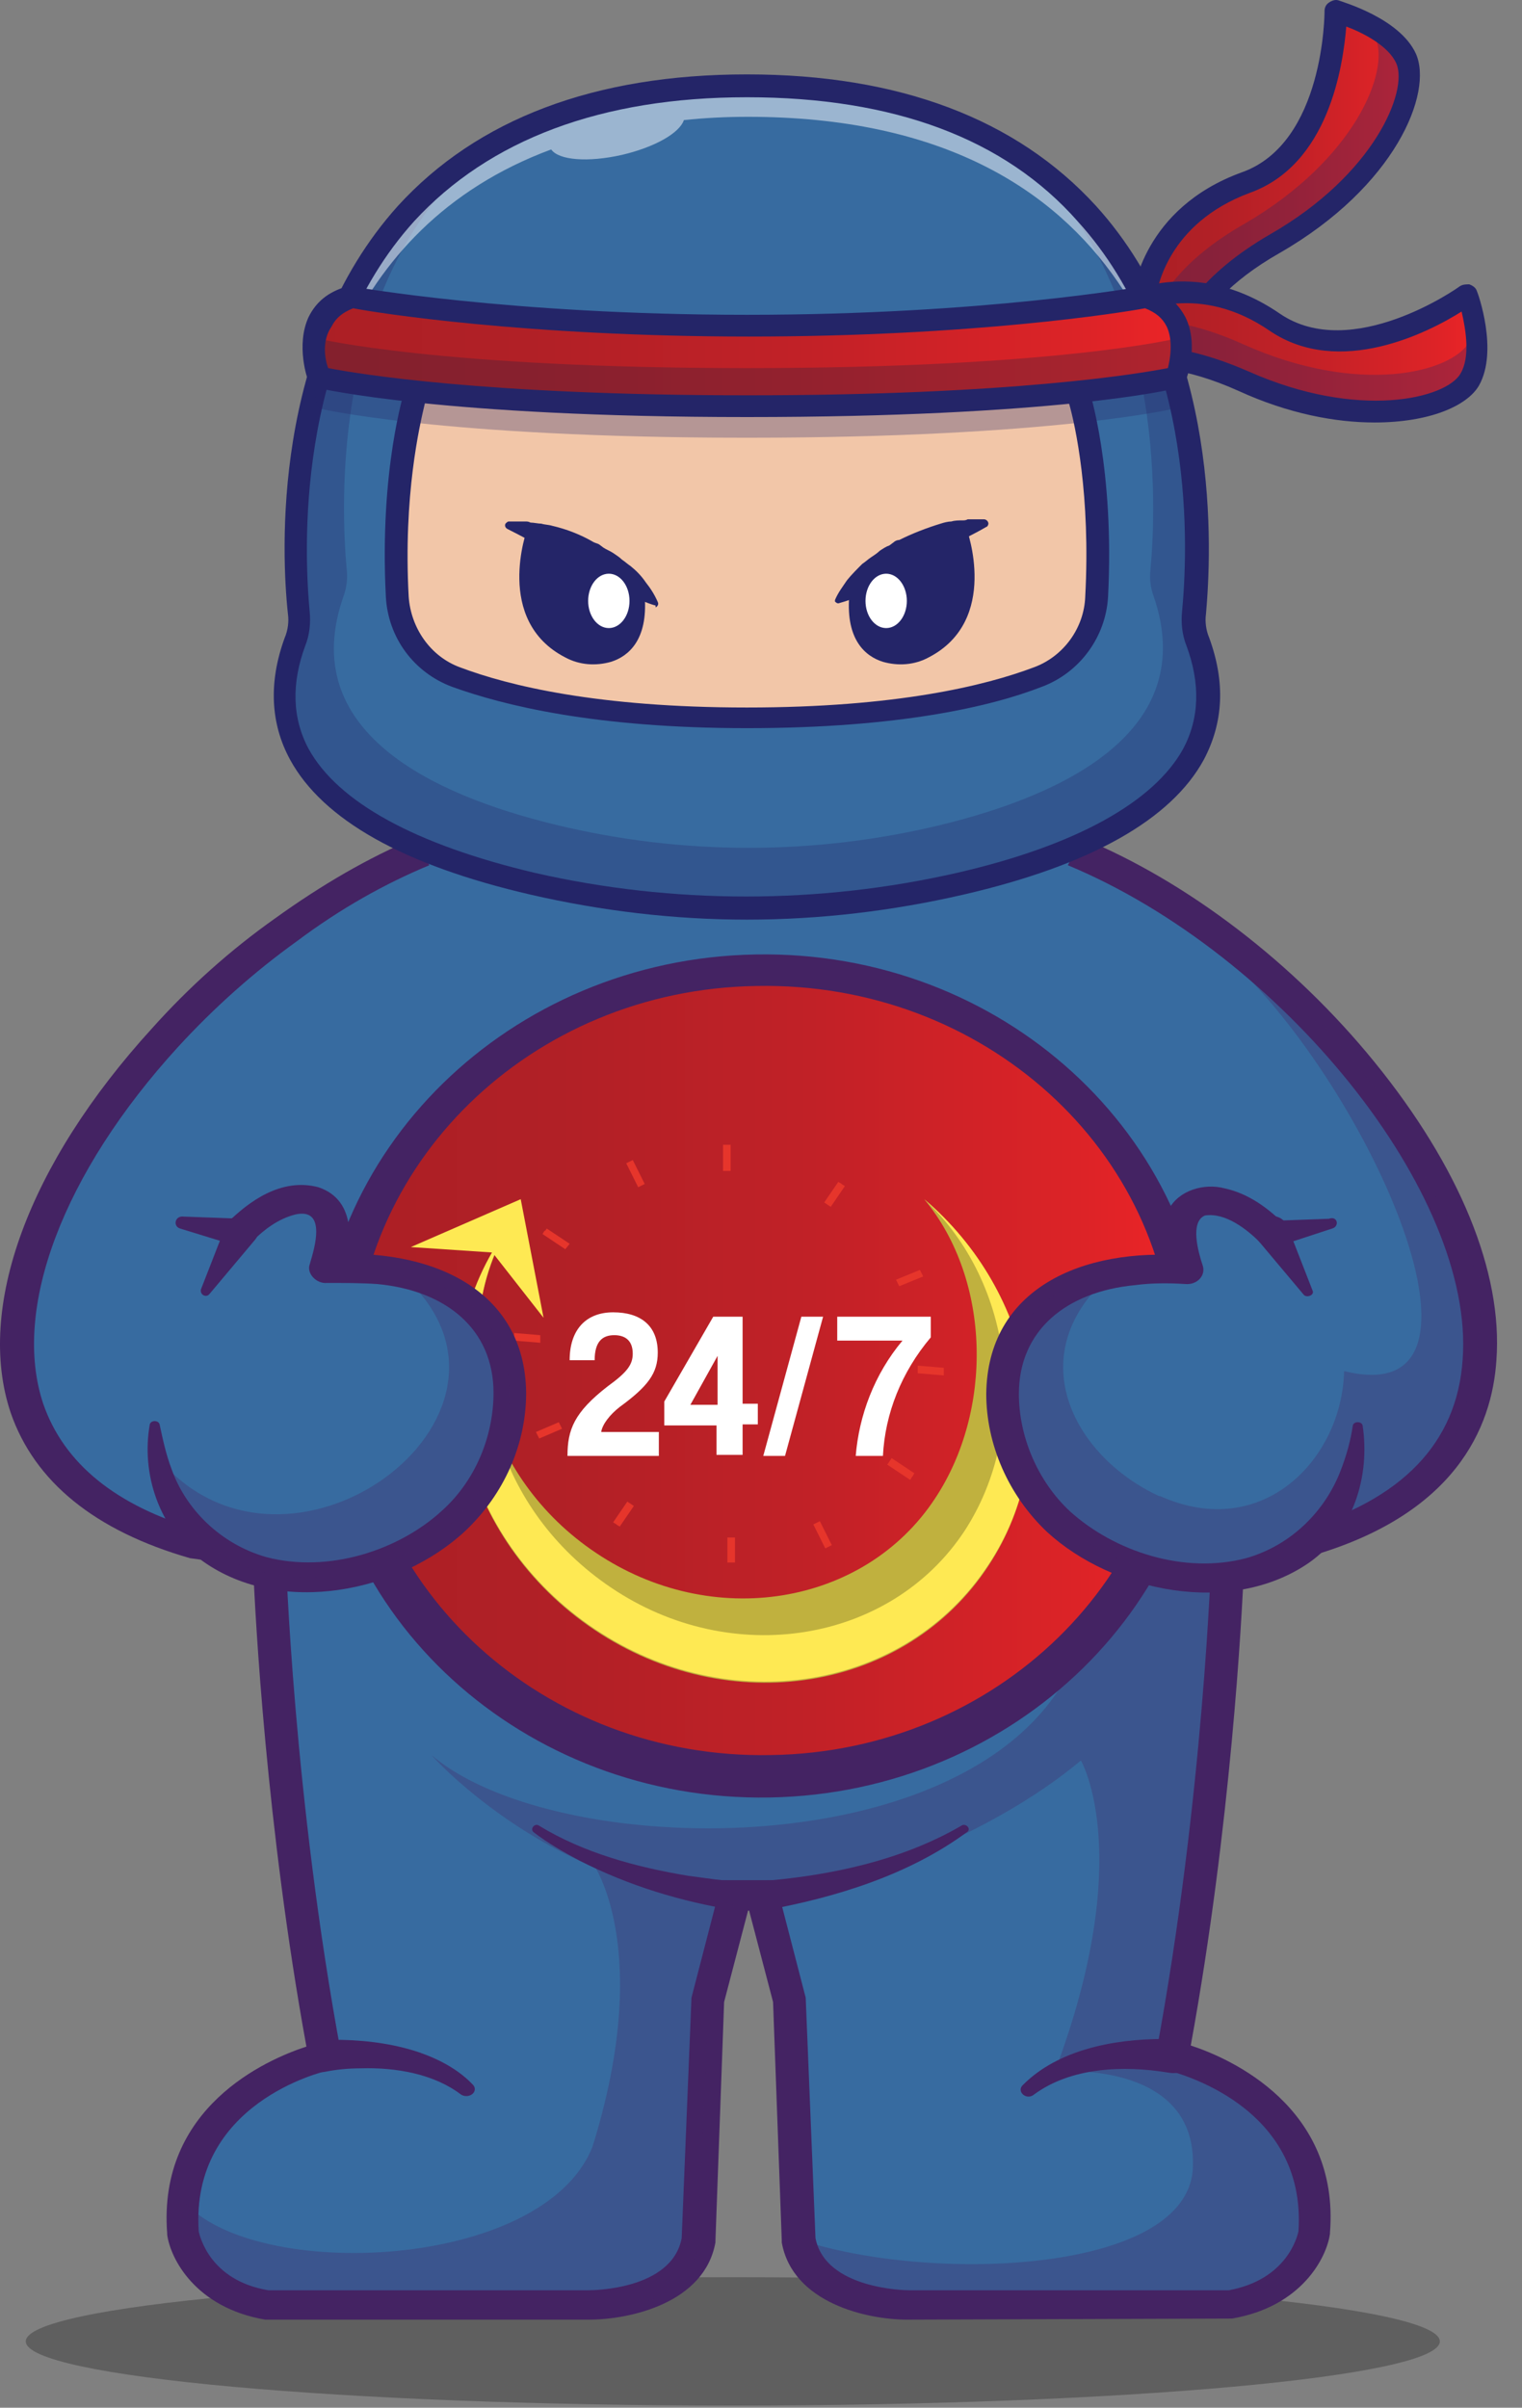
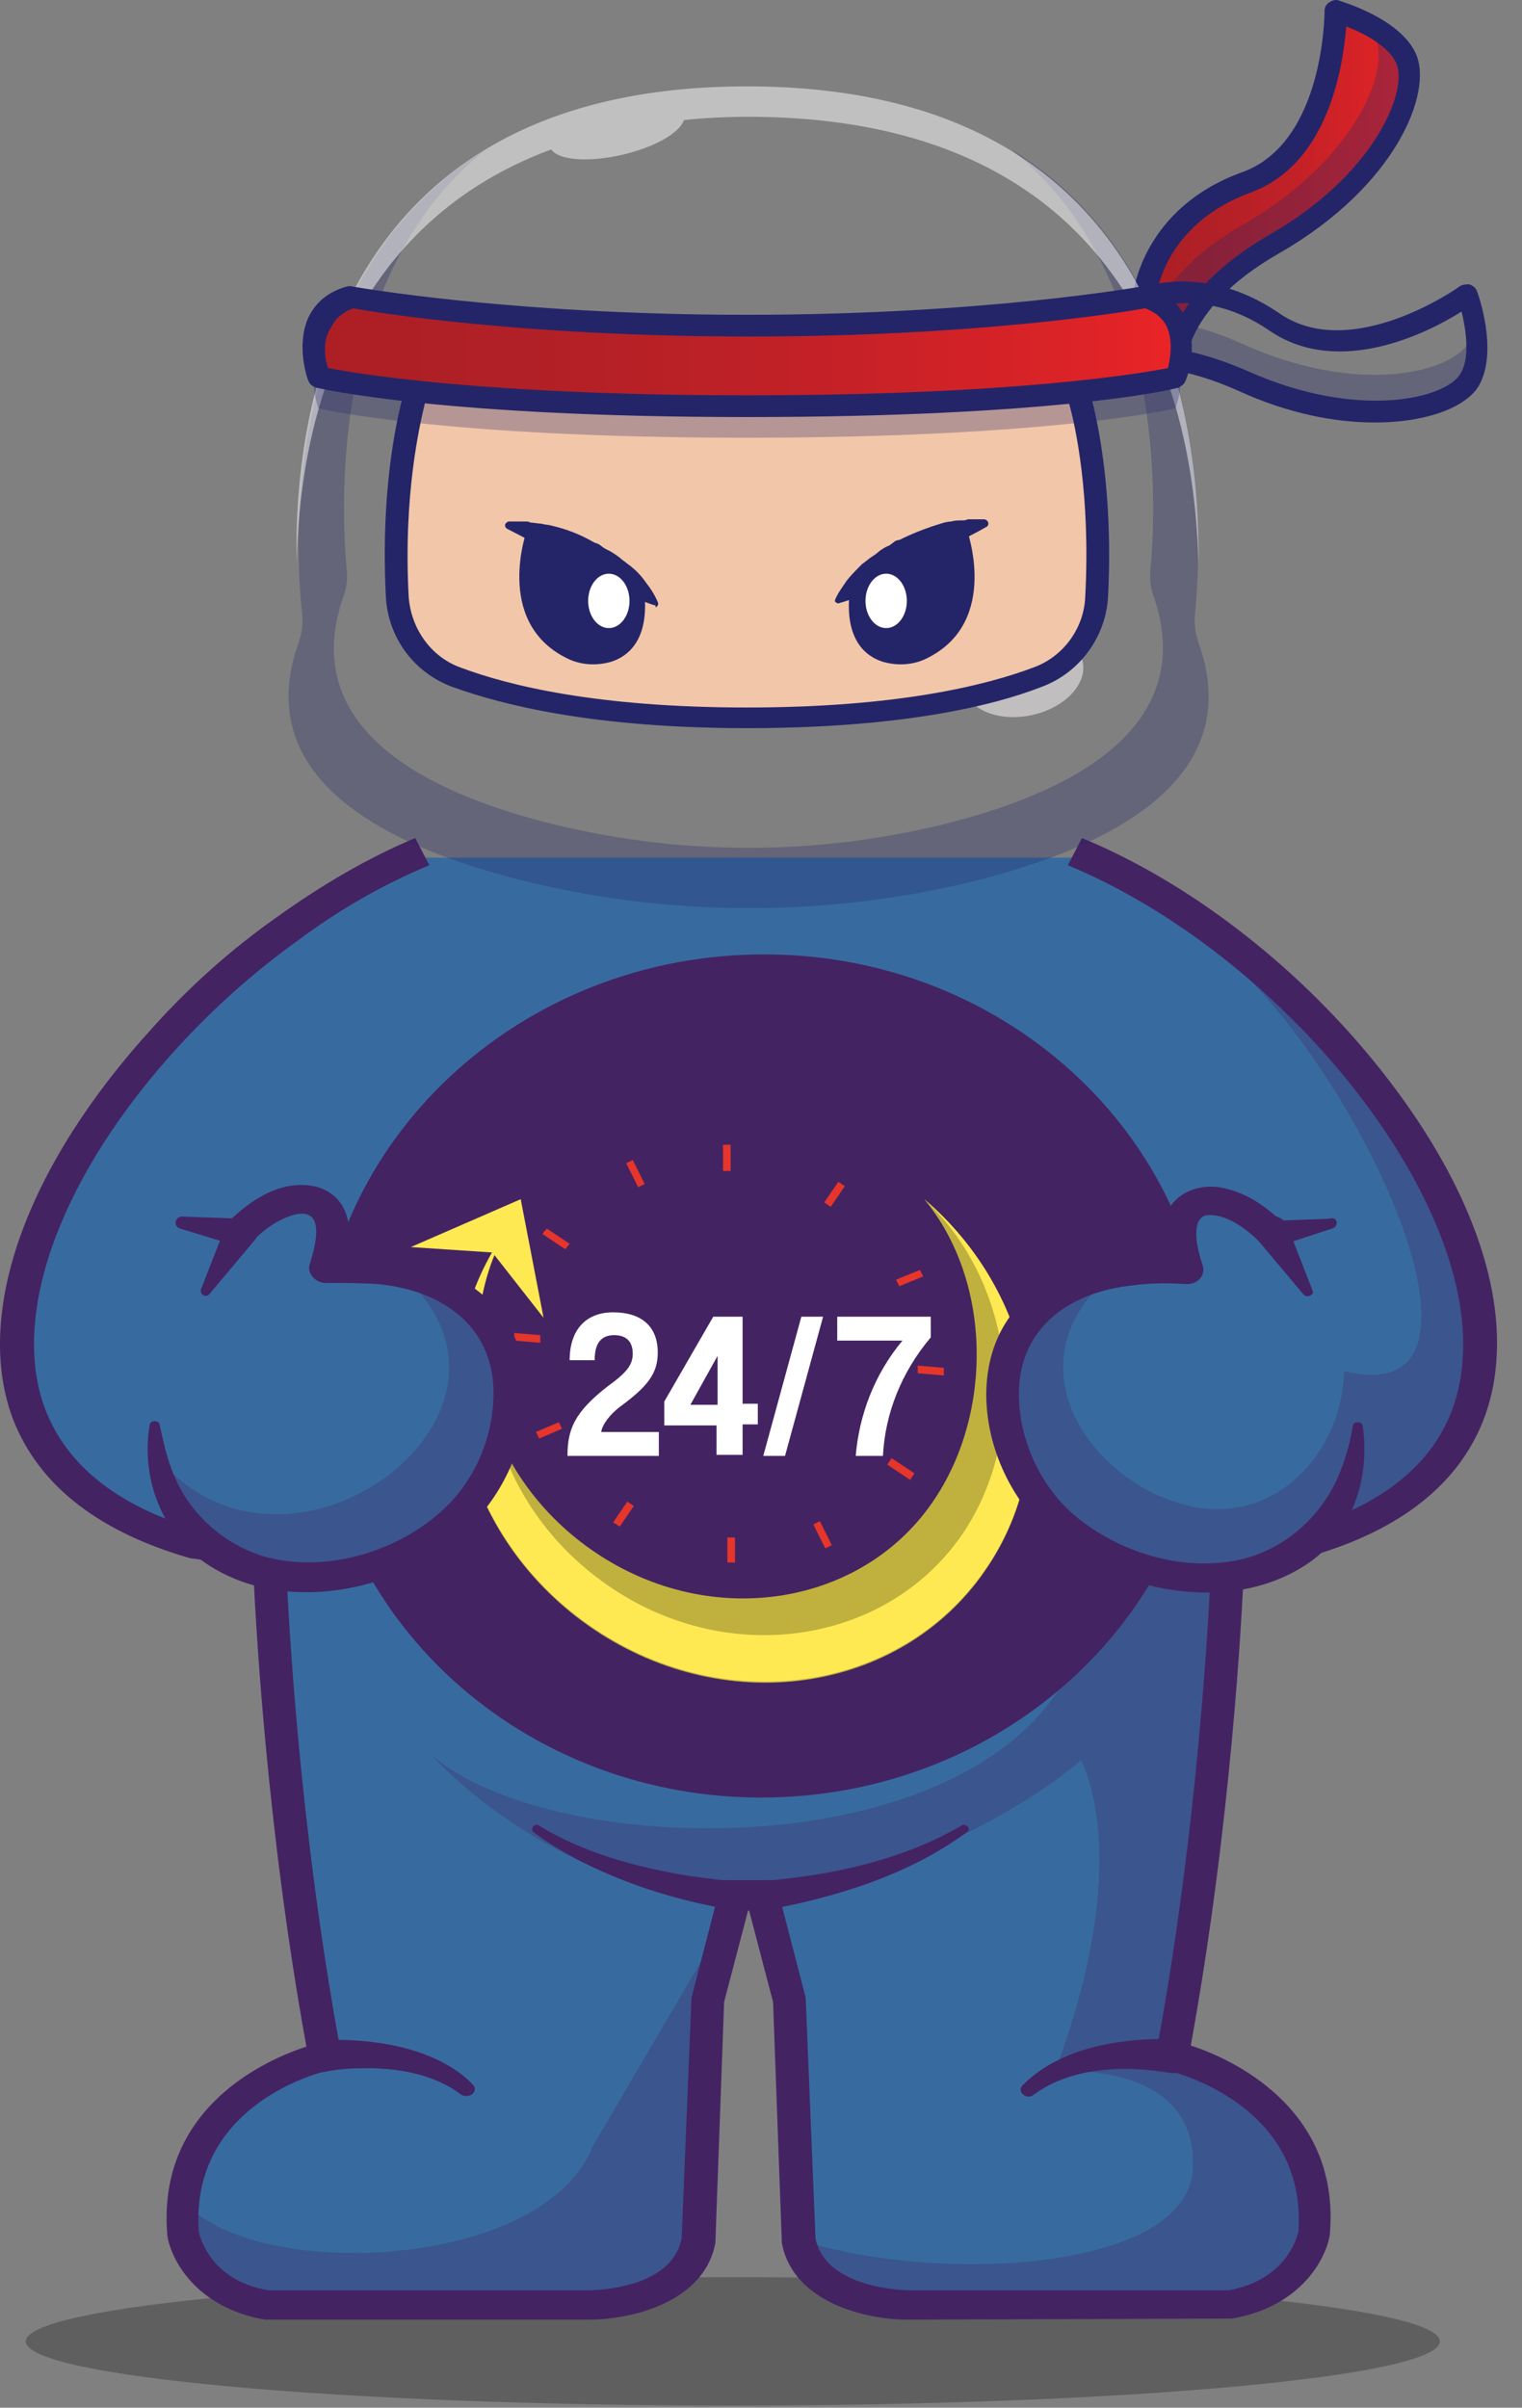
<svg xmlns="http://www.w3.org/2000/svg" width="55" height="87" viewBox="0 0 55 87" fill="none">
  <rect x="0" y="0" width="55" height="87" fill="#808080" stroke="none" />
  <g opacity="0.26">
    <path d="M26.482 86.922C40.592 86.922 52.031 85.884 52.031 84.603C52.031 83.323 40.592 82.284 26.482 82.284C12.371 82.284 0.932 83.323 0.932 84.603C0.932 85.884 12.371 86.922 26.482 86.922Z" fill="#010101" />
  </g>
  <path d="M49.004 55.32C48.415 55.595 47.746 55.831 47.039 56.028L44.327 56.421C44.327 56.421 44.091 65.147 42.322 74.58C42.322 74.58 47.825 75.799 47.432 80.948C47.432 80.948 47.117 83.11 44.366 83.542H32.771C32.771 83.542 29.233 83.582 28.801 81.184L28.447 72.497L27.503 68.842L27.464 68.724H26.56L26.521 68.802V68.842L25.578 72.497L25.224 81.184C24.791 83.582 21.254 83.542 21.254 83.542H9.658C6.907 83.071 6.592 80.948 6.592 80.948C6.553 80.437 6.592 79.965 6.632 79.533C7.221 75.563 11.702 74.58 11.702 74.58C9.933 65.147 9.698 56.421 9.698 56.421L6.985 56.028C-2.566 53.315 -0.168 44.393 5.924 37.711C7.221 36.296 8.715 34.959 10.287 33.819C11.859 32.679 13.55 31.697 15.24 30.989H38.824C49.397 35.352 59.617 50.446 49.004 55.32Z" fill="#376BA0" />
  <g opacity="0.3">
    <path d="M47.471 80.673C47.471 80.673 47.157 82.835 44.406 83.267H32.81C32.81 83.267 29.273 83.306 28.84 80.909C33.596 82.52 43.03 82.166 43.108 78.275C43.226 74.384 38.117 74.855 38.117 74.855C41.065 67.033 39.06 63.614 39.06 63.614C34.815 67.151 28.722 68.488 28.722 68.488C28.329 68.527 27.897 68.566 27.504 68.606C27.15 68.606 26.796 68.606 26.442 68.606C20.114 68.37 15.712 63.574 15.594 63.417C21.529 68.488 45.938 67.269 37.802 50.917L48.965 55.045C48.376 55.32 47.707 55.556 47 55.752L44.288 56.145C44.288 56.145 44.052 64.871 42.283 74.305C42.362 74.305 47.864 75.523 47.471 80.673Z" fill="#442363" />
  </g>
  <path d="M32.771 83.817C31.355 83.817 28.643 83.228 28.25 81.027V80.948L27.936 72.34L27.071 69.038H27.032L26.167 72.34L25.853 80.987V81.027C25.459 83.228 22.747 83.817 21.293 83.817H21.254H9.619H9.58C7.064 83.385 6.16 81.616 6.042 80.751V80.712C5.688 76.153 9.619 74.423 11.073 73.951C9.619 65.972 9.226 58.465 9.147 56.617L6.867 56.303C3.448 55.32 1.247 53.551 0.382 51.036C-0.876 47.262 1.011 42.074 5.492 37.16C6.828 35.667 8.322 34.33 9.933 33.19C11.624 31.972 13.314 30.989 15.004 30.282L15.515 31.264C13.903 31.933 12.292 32.837 10.72 34.016C9.187 35.117 7.732 36.414 6.435 37.829C2.269 42.388 0.421 47.301 1.561 50.721C2.308 52.883 4.195 54.416 7.182 55.281L10.326 55.713V56.145C10.326 56.224 10.602 64.95 12.331 74.227L12.41 74.698L11.859 74.816C11.663 74.856 6.867 75.995 7.182 80.634C7.221 80.791 7.575 82.402 9.698 82.756H21.254C21.372 82.756 24.28 82.756 24.634 80.869L24.988 72.183L26.088 67.938H28.015L29.115 72.183L29.469 80.869C29.823 82.717 32.731 82.756 32.849 82.756H44.405C46.528 82.363 46.882 80.791 46.921 80.634C47.235 76.035 42.44 74.895 42.243 74.816L41.693 74.698L41.772 74.227C43.501 64.95 43.776 56.224 43.776 56.145V55.713L46.921 55.281C50.655 54.219 52.66 52.136 52.856 49.11C53.289 43.135 46.331 34.488 38.588 31.264L39.099 30.282C42.912 31.854 46.764 34.802 49.672 38.379C52.738 42.152 54.311 45.965 54.075 49.149C53.917 51.586 52.581 54.77 47.235 56.263H47.157L44.956 56.578C44.877 58.465 44.484 65.933 43.03 73.912C44.484 74.384 48.415 76.153 48.061 80.673V80.712C47.943 81.577 47.039 83.346 44.523 83.778H44.484L32.771 83.817C32.81 83.817 32.81 83.817 32.771 83.817Z" fill="#442363" />
  <path d="M43.659 49.424C43.816 57.836 36.701 64.793 27.818 64.95C18.935 65.108 11.584 58.425 11.466 50.014C11.309 41.602 18.424 34.645 27.307 34.488C36.19 34.33 43.501 41.013 43.659 49.424Z" fill="#442363" />
-   <path d="M42.401 49.267C42.519 56.932 36.033 63.299 27.857 63.417C19.681 63.575 12.96 57.443 12.803 49.778C12.685 42.113 19.171 35.745 27.346 35.627C35.522 35.47 42.283 41.563 42.401 49.267Z" fill="url(#paint0_linear_59_25739)" />
  <path d="M33.399 43.331C35.836 46.279 35.876 50.996 33.792 54.141C31.237 58.032 25.735 58.936 21.529 56.106C17.48 53.394 16.104 48.245 18.345 44.393C18.227 44.511 18.148 44.668 18.07 44.825C15.082 49.346 16.615 55.635 21.489 58.897C26.363 62.159 32.731 61.138 35.718 56.578C38.47 52.411 37.369 46.712 33.399 43.331Z" fill="#C0B13E" />
  <path d="M33.399 43.331C36.701 46.398 37.212 51.704 34.854 55.32C32.181 59.369 26.442 60.312 22.079 57.364C20.035 55.988 18.62 54.023 17.991 51.861C16.969 49.424 17.008 46.673 18.345 44.353C18.227 44.471 18.148 44.629 18.07 44.786C15.082 49.306 16.615 55.595 21.489 58.858C26.363 62.12 32.731 61.098 35.718 56.539C38.47 52.411 37.369 46.712 33.399 43.331Z" fill="#FEE953" />
  <path d="M19.642 47.616L18.817 43.331L14.847 45.061L17.795 45.258L19.642 47.616Z" fill="#FEE953" />
  <path d="M30.02 43.607L30.53 42.86C30.491 42.821 30.452 42.821 30.413 42.781C30.373 42.742 30.334 42.742 30.295 42.703L29.784 43.45L30.02 43.607Z" fill="#E6352B" />
  <path d="M22.669 54.259L22.158 55.006C22.198 55.045 22.237 55.045 22.276 55.084C22.315 55.123 22.355 55.123 22.394 55.163L22.905 54.416L22.669 54.259Z" fill="#E6352B" />
  <path d="M32.063 52.922L32.889 53.473C32.928 53.433 32.928 53.394 32.968 53.355C33.007 53.315 33.007 53.276 33.046 53.237L32.221 52.687L32.063 52.922Z" fill="#E6352B" />
  <path d="M20.586 44.943L19.76 44.393C19.721 44.432 19.721 44.472 19.682 44.472C19.642 44.511 19.642 44.55 19.603 44.59L20.428 45.14L20.586 44.943Z" fill="#E6352B" />
  <path d="M26.285 55.556V56.46C26.364 56.46 26.482 56.46 26.56 56.46V55.556H26.285Z" fill="#E6352B" />
  <path d="M26.403 42.31V41.366C26.325 41.366 26.206 41.366 26.128 41.366V42.31H26.403Z" fill="#E6352B" />
  <path d="M23.298 42.781L22.866 41.916C22.787 41.956 22.709 41.995 22.63 42.034L23.062 42.899L23.298 42.781Z" fill="#E6352B" />
  <path d="M29.391 55.084L29.823 55.949C29.902 55.91 29.98 55.87 30.059 55.831L29.627 54.966L29.391 55.084Z" fill="#E6352B" />
  <path d="M32.496 46.476L33.361 46.123C33.321 46.044 33.282 45.965 33.243 45.887L32.378 46.24L32.496 46.476Z" fill="#E6352B" />
  <path d="M20.193 51.39L19.367 51.743C19.407 51.822 19.446 51.901 19.485 51.979L20.311 51.626L20.193 51.39Z" fill="#E6352B" />
  <path d="M33.164 49.621L34.107 49.7C34.107 49.621 34.107 49.542 34.107 49.424L33.164 49.346V49.621Z" fill="#E6352B" />
  <path d="M19.524 48.245L18.581 48.166C18.581 48.245 18.581 48.324 18.581 48.442L19.524 48.52V48.245Z" fill="#E6352B" />
  <path d="M20.507 52.608C20.507 51.665 20.743 51.036 21.961 50.092C22.669 49.581 22.865 49.306 22.865 48.913C22.865 48.402 22.551 48.245 22.197 48.245C21.765 48.245 21.489 48.481 21.489 49.149H20.585C20.585 48.048 21.175 47.419 22.158 47.419C23.14 47.419 23.769 47.891 23.769 48.874C23.769 49.621 23.416 50.092 22.394 50.839C22.04 51.114 21.765 51.468 21.725 51.743H23.809V52.608H20.507Z" fill="white" />
  <path d="M25.892 52.608V51.507H24.005V50.643L25.774 47.577H26.835V50.721H27.385V51.468H26.835V52.569H25.892V52.608ZM25.931 48.992L24.948 50.761H25.931V48.992Z" fill="white" />
  <path d="M27.582 52.608L28.958 47.577H29.744L28.368 52.608H27.582Z" fill="white" />
  <path d="M30.923 52.608C31.041 51.154 31.591 49.66 32.613 48.441H30.255V47.577H33.635V48.324C32.574 49.581 31.984 51.075 31.906 52.608H30.923Z" fill="white" />
  <g opacity="0.5">
    <path d="M37.293 25.838C38.48 25.579 39.3 24.715 39.124 23.909C38.947 23.103 37.842 22.66 36.654 22.92C35.467 23.18 34.647 24.044 34.823 24.85C34.999 25.656 36.105 26.098 37.293 25.838Z" fill="#FFFCFD" />
  </g>
  <path d="M16.969 54.337C15.436 56.224 12.41 57.442 9.698 56.853C8.007 56.499 6.632 55.359 6.042 53.944C5.924 53.669 5.845 53.394 5.767 53.079C5.649 52.608 5.57 52.097 5.57 51.507L6.592 44.196L8.715 44.589C10.484 42.742 12.842 42.899 11.82 45.925C12.842 45.847 13.707 45.925 14.493 46.043C19.328 46.908 19.092 51.743 16.969 54.337Z" fill="#376BA0" />
  <path d="M6.631 43.96L8.793 44.039L8.204 44.196C8.99 43.41 10.169 42.545 11.505 42.899C12.921 43.371 12.724 45.022 12.37 46.044L11.741 45.336C15.593 45.061 18.974 46.594 19.013 50.328C19.013 52.175 18.227 53.983 16.812 55.32C14.453 57.521 10.169 58.425 7.339 56.42C5.727 55.241 5.098 53.237 5.413 51.468C5.452 51.311 5.727 51.311 5.767 51.468C5.885 52.018 6.003 52.568 6.199 53.079C6.71 54.534 7.968 55.791 9.619 56.263C11.859 56.853 14.414 56.027 15.986 54.573C17.205 53.472 17.834 51.861 17.834 50.328C17.834 48.048 16.144 46.633 13.628 46.397C13.038 46.358 12.449 46.358 11.82 46.358C11.427 46.397 11.073 46.004 11.191 45.69C11.309 45.297 11.427 44.864 11.427 44.511C11.427 44.039 11.23 43.764 10.68 43.882C10.051 44.039 9.54 44.432 9.108 44.864L8.951 44.982C8.833 45.061 8.675 45.1 8.557 45.022L6.513 44.393C6.238 44.314 6.317 43.921 6.631 43.96Z" fill="#442363" />
  <path d="M9.226 44.786L7.575 46.751C7.457 46.908 7.221 46.79 7.26 46.594L8.164 44.275C8.518 43.528 9.737 44.117 9.226 44.786Z" fill="#442363" />
  <g opacity="0.3">
    <path d="M16.969 54.337C15.436 56.224 12.409 57.443 9.697 56.853C8.007 56.499 6.631 55.359 6.042 53.944C5.924 53.669 5.845 53.394 5.767 53.08L5.924 52.922C10.719 58.111 20.153 50.878 14.453 46.004C19.327 46.908 19.092 51.743 16.969 54.337Z" fill="#442363" />
  </g>
  <path d="M37.684 54.337C39.217 56.224 42.243 57.442 44.956 56.853C46.646 56.499 48.022 55.359 48.611 53.944C48.729 53.669 48.808 53.394 48.886 53.079C49.004 52.608 49.083 52.097 49.083 51.507L48.061 44.196L45.938 44.589C44.169 42.742 41.811 42.899 42.833 45.925C41.811 45.847 40.946 45.925 40.16 46.043C35.325 46.908 35.561 51.743 37.684 54.337Z" fill="#376BA0" />
  <path d="M48.14 44.392L46.096 45.061C45.938 45.1 45.821 45.1 45.703 45.021L45.545 44.904C45.074 44.432 44.288 43.803 43.541 43.921C42.99 44.157 43.305 45.257 43.462 45.729C43.58 46.083 43.266 46.436 42.833 46.397C42.244 46.358 41.615 46.358 41.025 46.436C38.51 46.672 36.819 48.087 36.819 50.367C36.819 51.9 37.487 53.512 38.667 54.612C40.278 56.066 42.794 56.892 45.034 56.302C46.685 55.831 47.904 54.573 48.454 53.118C48.651 52.608 48.808 52.057 48.886 51.507C48.926 51.35 49.201 51.35 49.24 51.507C49.515 53.315 48.926 55.32 47.314 56.46C44.484 58.425 40.2 57.521 37.841 55.359C36.426 54.023 35.64 52.175 35.64 50.367C35.679 46.594 39.06 45.061 42.912 45.375L42.283 46.083C42.047 45.297 41.811 44.471 42.244 43.685C42.597 43.017 43.502 42.742 44.248 42.938C45.152 43.135 45.86 43.685 46.45 44.275L45.86 44.117L48.022 44.039C48.336 43.921 48.415 44.314 48.14 44.392Z" fill="#442363" />
  <path d="M46.528 44.314L47.432 46.633C47.511 46.79 47.236 46.908 47.117 46.79L45.467 44.825C44.956 44.117 46.174 43.528 46.528 44.314Z" fill="#442363" />
  <path d="M11.623 73.715C12.606 73.676 13.628 73.754 14.571 73.99C15.515 74.226 16.458 74.659 17.087 75.327C17.205 75.445 17.166 75.602 17.048 75.681C16.93 75.759 16.773 75.759 16.655 75.681C15.672 74.934 14.296 74.698 13.038 74.737C12.606 74.737 12.174 74.776 11.781 74.855C10.877 75.052 10.68 73.794 11.623 73.715Z" fill="#442363" />
  <path d="M42.243 74.895C40.593 74.62 38.706 74.698 37.369 75.681C37.094 75.917 36.701 75.563 36.976 75.327C38.234 74.069 40.239 73.676 42.047 73.676C42.165 73.676 42.283 73.676 42.44 73.676C43.423 73.834 43.187 75.052 42.243 74.895Z" fill="#442363" />
  <path d="M27.464 67.977C29.98 67.78 32.574 67.23 34.736 65.972C34.893 65.854 35.129 66.09 34.933 66.208C32.849 67.741 30.216 68.566 27.582 69.038C26.757 69.117 26.599 68.016 27.464 67.977Z" fill="#442363" />
  <path d="M26.639 69.038C24.634 68.724 22.708 68.134 20.939 67.23C20.35 66.915 19.799 66.601 19.288 66.208C19.131 66.09 19.328 65.854 19.485 65.972C21.096 66.955 22.983 67.466 24.87 67.78C25.499 67.859 26.167 67.977 26.756 67.977C27.582 68.016 27.464 69.117 26.639 69.038Z" fill="#442363" />
  <g opacity="0.3">
    <path d="M51.323 53.748C50.459 54.573 49.004 55.163 47.511 55.516C46.842 56.185 45.938 56.656 44.956 56.853C42.244 57.403 39.217 56.185 37.684 54.337C35.561 51.743 35.326 46.908 40.2 46.004C36.819 48.873 38.745 52.608 41.89 54.062C41.89 54.062 41.89 54.062 41.929 54.062C45.624 55.713 48.493 52.726 48.572 49.542C54.743 51.075 49.476 39.283 44.405 34.645L47.904 37.16L49.869 39.519L53.525 46.24C53.485 46.279 53.8 51.389 51.323 53.748Z" fill="#442363" />
  </g>
  <g opacity="0.3">
-     <path d="M26.521 68.842L25.578 72.497L25.224 81.184C24.791 83.582 21.254 83.542 21.254 83.542H9.658C6.907 83.071 6.592 80.948 6.592 80.948C6.553 80.437 6.592 79.965 6.632 79.533C9.187 82.481 19.642 82.049 21.411 77.568C23.651 70.374 21.411 67.309 21.411 67.309L26.521 68.842Z" fill="#442363" />
+     <path d="M26.521 68.842L25.578 72.497L25.224 81.184C24.791 83.582 21.254 83.542 21.254 83.542H9.658C6.907 83.071 6.592 80.948 6.592 80.948C6.553 80.437 6.592 79.965 6.632 79.533C9.187 82.481 19.642 82.049 21.411 77.568L26.521 68.842Z" fill="#442363" />
  </g>
  <path d="M41.339 10.746C41.339 10.746 41.614 7.877 44.995 6.658C48.257 5.479 48.257 0.448 48.257 0.448C48.257 0.448 50.262 0.998 50.812 2.177C51.323 3.356 50.065 6.54 46.096 8.859C42.086 11.139 42.479 13.655 42.479 13.655C42.479 13.655 41.497 12.79 41.339 10.746Z" fill="url(#paint1_linear_59_25739)" />
  <g opacity="0.3">
    <path d="M50.812 2.177C50.576 1.627 49.947 1.195 49.397 0.919C49.515 1.077 49.633 1.234 49.711 1.391C50.222 2.57 48.965 5.754 44.995 8.073C42.636 9.41 41.811 10.825 41.536 11.768C41.85 13.104 42.518 13.655 42.518 13.655C42.518 13.655 42.125 11.139 46.135 8.859C50.065 6.54 51.323 3.317 50.812 2.177Z" fill="#242568" />
  </g>
  <path d="M42.479 14.048C42.401 14.048 42.283 14.009 42.204 13.93C42.165 13.891 41.103 12.947 40.946 10.746C40.946 10.707 40.946 10.707 40.946 10.668C40.946 10.55 41.3 7.523 44.877 6.226C47.864 5.165 47.864 0.448 47.864 0.408C47.864 0.291 47.904 0.173 48.022 0.094C48.139 0.015 48.257 -0.024 48.375 0.015C48.454 0.055 50.576 0.644 51.166 1.941C51.795 3.356 50.419 6.737 46.253 9.135C42.519 11.257 42.833 13.498 42.833 13.537C42.872 13.694 42.794 13.851 42.636 13.969C42.597 14.009 42.558 14.048 42.479 14.048ZM41.772 10.746C41.85 11.532 42.008 12.122 42.204 12.515C42.479 11.493 43.383 9.921 45.899 8.466C49.672 6.304 50.891 3.278 50.459 2.295C50.183 1.666 49.279 1.195 48.65 0.959C48.532 2.374 48.022 5.951 45.152 6.973C42.204 8.073 41.811 10.432 41.772 10.746Z" fill="#242568" />
-   <path d="M40.593 11.06C40.593 11.06 43.108 9.606 46.056 11.611C48.925 13.576 52.974 10.628 52.974 10.628C52.974 10.628 53.721 12.593 53.092 13.694C52.463 14.795 49.122 15.659 44.916 13.773C40.711 11.886 38.902 13.694 38.902 13.694C38.902 13.694 39.06 12.397 40.593 11.06Z" fill="url(#paint2_linear_59_25739)" />
  <g opacity="0.3">
    <path d="M53.092 12.358C52.463 13.458 49.122 14.323 44.916 12.436C42.401 11.296 40.711 11.493 39.806 11.847C38.981 12.869 38.902 13.655 38.902 13.655C38.902 13.655 40.711 11.847 44.916 13.733C49.122 15.62 52.463 14.755 53.092 13.655C53.407 13.144 53.367 12.397 53.289 11.807C53.249 12.004 53.21 12.2 53.092 12.358Z" fill="#242568" />
  </g>
  <path d="M49.673 15.266C48.258 15.266 46.567 14.952 44.759 14.126C40.829 12.358 39.217 13.93 39.178 13.969C39.06 14.087 38.863 14.126 38.706 14.048C38.549 13.969 38.47 13.812 38.47 13.655C38.47 13.615 38.627 12.2 40.318 10.785L40.357 10.746C40.475 10.667 43.108 9.174 46.253 11.336C48.847 13.104 52.699 10.392 52.739 10.353C52.856 10.274 52.974 10.274 53.092 10.274C53.21 10.314 53.328 10.392 53.367 10.51C53.407 10.589 54.154 12.672 53.446 13.93C53.014 14.677 51.638 15.266 49.673 15.266ZM41.418 12.515C42.362 12.515 43.58 12.751 45.113 13.419C49.083 15.188 52.267 14.402 52.778 13.498C53.132 12.908 52.974 11.925 52.817 11.257C51.638 12.004 48.415 13.655 45.899 11.964C43.344 10.196 41.143 11.257 40.907 11.414C40.318 11.925 39.964 12.436 39.728 12.829C40.082 12.633 40.671 12.515 41.418 12.515Z" fill="#242568" />
-   <path d="M26.993 3.121C44.248 3.121 43.501 19 43.148 22.184C43.108 22.538 43.148 22.892 43.266 23.246C45.113 28.355 39.728 30.793 34.657 31.972C29.587 33.151 24.32 33.151 19.21 31.972C14.139 30.793 8.754 28.355 10.641 23.246C10.759 22.892 10.798 22.538 10.759 22.184C10.484 18.961 9.737 3.121 26.993 3.121Z" fill="#376BA0" />
  <g opacity="0.3">
    <path d="M43.305 23.207C43.187 22.853 43.148 22.499 43.187 22.145C43.423 19.709 43.934 9.921 36.544 5.401C42.204 9.921 41.772 18.411 41.575 20.573C41.536 20.927 41.575 21.241 41.693 21.556C43.344 26.391 38.51 28.71 33.989 29.81C29.43 30.911 24.674 30.911 20.114 29.81C15.554 28.71 10.72 26.391 12.41 21.556C12.528 21.241 12.567 20.888 12.528 20.573C12.331 18.372 11.899 9.921 17.559 5.401C10.169 9.921 10.641 19.709 10.916 22.145C10.956 22.499 10.916 22.853 10.798 23.207C8.951 28.317 14.336 30.754 19.367 31.933C24.438 33.112 29.705 33.112 34.815 31.933C39.767 30.754 45.152 28.317 43.305 23.207Z" fill="#242568" />
  </g>
  <g opacity="0.5">
    <path d="M26.993 3.121C11.978 3.121 10.602 15.148 10.72 20.376C10.798 15.856 12.174 8.27 19.918 5.4C20.193 5.793 21.254 5.872 22.472 5.597C23.652 5.322 24.556 4.811 24.713 4.339C25.46 4.261 26.207 4.221 27.032 4.221C41.065 4.221 43.187 14.716 43.305 20.376C43.384 15.148 42.047 3.121 26.993 3.121Z" fill="white" />
  </g>
-   <path d="M26.992 33.23C24.359 33.23 21.725 32.915 19.171 32.326C14.572 31.264 11.663 29.613 10.484 27.452C9.776 26.155 9.698 24.661 10.287 23.049C10.405 22.774 10.444 22.46 10.405 22.185C10.169 20.023 9.815 12.515 14.375 7.445C17.244 4.3 21.49 2.688 26.992 2.688C32.495 2.688 36.741 4.3 39.61 7.445C44.169 12.476 43.776 19.983 43.58 22.185C43.541 22.46 43.58 22.774 43.698 23.049C44.287 24.661 44.209 26.115 43.501 27.452C42.322 29.613 39.413 31.264 34.815 32.326C32.26 32.915 29.626 33.23 26.992 33.23ZM26.992 3.514C21.725 3.514 17.677 5.047 14.965 7.995C10.641 12.79 10.995 20.023 11.191 22.106C11.23 22.499 11.191 22.931 11.034 23.325C10.523 24.7 10.562 25.958 11.152 27.059C12.213 28.985 15.004 30.518 19.328 31.54C24.32 32.679 29.587 32.679 34.579 31.54C38.863 30.557 41.693 28.985 42.755 27.059C43.344 25.958 43.383 24.7 42.872 23.325C42.715 22.931 42.676 22.499 42.715 22.106C42.912 20.023 43.305 12.79 38.942 7.995C36.308 5.008 32.299 3.514 26.992 3.514Z" fill="#242568" />
  <path d="M26.992 14.166H38.941C38.941 14.166 39.885 16.996 39.61 21.556C39.531 22.853 38.706 23.993 37.487 24.464C35.679 25.133 32.377 25.919 26.992 25.919C21.607 25.919 18.305 25.133 16.497 24.464C15.279 23.993 14.453 22.853 14.375 21.556C14.139 16.957 15.043 14.166 15.043 14.166H26.992Z" fill="#F2C6A8" />
  <path d="M23.651 21.87C23.376 21.791 23.14 21.673 22.905 21.595C22.669 21.477 22.433 21.398 22.236 21.28C22 21.162 21.804 21.044 21.608 20.927C21.411 20.809 21.175 20.691 20.979 20.533C20.546 20.298 20.114 20.062 19.681 19.826C19.249 19.59 18.817 19.354 18.345 19.118C18.266 19.079 18.227 19 18.266 18.922C18.306 18.883 18.345 18.843 18.384 18.843C18.502 18.843 18.66 18.843 18.777 18.843C18.856 18.843 18.895 18.843 18.974 18.843C19.052 18.843 19.092 18.843 19.171 18.883C19.288 18.883 19.446 18.922 19.564 18.922C19.681 18.961 19.839 18.961 19.957 19C20.468 19.118 20.979 19.315 21.45 19.59C21.529 19.629 21.568 19.629 21.647 19.669L21.804 19.787C21.922 19.865 22.04 19.904 22.158 19.983C22.276 20.062 22.394 20.14 22.472 20.219C22.59 20.298 22.669 20.376 22.787 20.455C22.983 20.612 23.18 20.809 23.337 21.044C23.494 21.241 23.651 21.477 23.769 21.752C23.809 21.831 23.769 21.909 23.691 21.948C23.691 21.87 23.691 21.87 23.651 21.87Z" fill="#242568" />
  <path d="M19.052 19.118C19.052 19.118 17.834 22.42 20.428 23.756C20.939 24.032 21.529 24.071 22.079 23.914C22.708 23.717 23.416 23.127 23.298 21.555C23.298 21.595 22.236 20.258 19.052 19.118Z" fill="#242568" />
  <path d="M22.001 22.695C22.413 22.695 22.748 22.255 22.748 21.713C22.748 21.17 22.413 20.73 22.001 20.73C21.588 20.73 21.254 21.17 21.254 21.713C21.254 22.255 21.588 22.695 22.001 22.695Z" fill="white" />
  <path d="M30.176 21.673C30.294 21.398 30.451 21.202 30.608 20.966C30.766 20.769 30.962 20.573 31.159 20.376C31.277 20.298 31.355 20.219 31.473 20.14C31.591 20.062 31.709 19.983 31.788 19.904C31.905 19.826 32.023 19.747 32.141 19.708L32.299 19.59C32.338 19.551 32.416 19.512 32.495 19.512C32.967 19.276 33.478 19.079 33.989 18.922C34.107 18.883 34.264 18.843 34.382 18.843C34.5 18.804 34.657 18.804 34.775 18.804C34.853 18.804 34.893 18.804 34.971 18.765C35.05 18.765 35.089 18.765 35.168 18.765C35.286 18.765 35.443 18.765 35.561 18.765C35.64 18.765 35.718 18.843 35.718 18.922C35.718 18.961 35.679 19.04 35.64 19.04C35.168 19.315 34.736 19.512 34.303 19.747C33.871 19.983 33.438 20.219 33.006 20.455C32.81 20.573 32.574 20.691 32.377 20.848C32.181 20.966 31.945 21.084 31.748 21.202C31.512 21.32 31.316 21.438 31.08 21.516C30.844 21.634 30.608 21.713 30.333 21.791C30.255 21.831 30.176 21.752 30.137 21.673C30.176 21.752 30.176 21.713 30.176 21.673Z" fill="#242568" />
  <path d="M34.932 19.118C34.932 19.118 36.15 22.42 33.556 23.756C33.045 24.032 32.456 24.071 31.905 23.914C31.276 23.717 30.569 23.127 30.687 21.555C30.726 21.595 31.787 20.258 34.932 19.118Z" fill="#242568" />
  <path d="M32.023 22.695C32.436 22.695 32.77 22.255 32.77 21.713C32.77 21.17 32.436 20.73 32.023 20.73C31.611 20.73 31.276 21.17 31.276 21.713C31.276 22.255 31.611 22.695 32.023 22.695Z" fill="white" />
  <path d="M26.992 26.311C21.489 26.311 18.188 25.486 16.34 24.818C14.964 24.307 14.021 23.049 13.943 21.555C13.707 16.956 14.611 14.127 14.65 14.008C14.689 13.851 14.847 13.733 15.043 13.733H38.941C39.099 13.733 39.256 13.851 39.335 14.008C39.374 14.127 40.278 16.956 40.042 21.555C39.964 23.01 39.02 24.307 37.644 24.818C35.836 25.525 32.495 26.311 26.992 26.311ZM15.357 14.559C15.161 15.384 14.571 17.9 14.768 21.555C14.847 22.695 15.554 23.717 16.615 24.11C18.384 24.779 21.607 25.565 26.992 25.565C32.377 25.565 35.6 24.779 37.369 24.11C38.431 23.717 39.177 22.695 39.217 21.555C39.413 17.9 38.863 15.384 38.627 14.559H15.357Z" fill="#242568" />
  <g opacity="0.3">
    <path d="M41.34 11.847C41.34 11.847 35.758 12.869 26.993 12.869C18.227 12.869 12.646 11.847 12.646 11.847C10.641 12.476 11.506 14.755 11.506 14.755C11.506 14.755 15.908 15.817 26.993 15.817C38.077 15.817 42.48 14.755 42.48 14.755C42.48 14.755 43.344 12.476 41.34 11.847Z" fill="#242568" />
  </g>
  <path d="M41.339 10.746C41.339 10.746 35.758 11.768 26.992 11.768C18.227 11.768 12.645 10.746 12.645 10.746C10.641 11.375 11.505 13.655 11.505 13.655C11.505 13.655 15.908 14.716 26.992 14.716C38.077 14.716 42.479 13.655 42.479 13.655C42.479 13.655 43.344 11.375 41.339 10.746Z" fill="url(#paint3_linear_59_25739)" />
  <g opacity="0.3">
-     <path d="M42.479 12.239C42.479 12.239 38.077 13.301 26.992 13.301C15.908 13.301 11.506 12.239 11.506 12.239C11.506 12.239 11.466 12.122 11.388 11.886C11.152 12.711 11.506 13.615 11.506 13.615C11.506 13.615 15.908 14.677 26.992 14.677C38.077 14.677 42.479 13.615 42.479 13.615C42.479 13.615 42.833 12.711 42.597 11.886C42.519 12.082 42.479 12.239 42.479 12.239Z" fill="#24233F" />
-   </g>
+     </g>
  <path d="M26.992 15.07C15.986 15.07 11.623 14.048 11.427 14.008C11.309 13.969 11.191 13.89 11.152 13.773C11.112 13.733 10.68 12.476 11.152 11.454C11.427 10.903 11.859 10.55 12.527 10.353C12.606 10.353 12.645 10.314 12.724 10.353C12.763 10.353 18.384 11.375 26.992 11.375C35.6 11.375 41.221 10.353 41.261 10.353C41.339 10.353 41.379 10.353 41.457 10.353C42.125 10.55 42.558 10.943 42.833 11.454C43.344 12.476 42.872 13.733 42.833 13.773C42.794 13.89 42.676 13.969 42.558 14.008C42.401 14.087 37.998 15.07 26.992 15.07ZM11.859 13.301C12.881 13.498 17.48 14.284 27.032 14.284C36.583 14.284 41.182 13.498 42.204 13.301C42.283 12.986 42.401 12.318 42.165 11.807C42.008 11.493 41.772 11.296 41.379 11.139C40.553 11.296 35.129 12.161 27.071 12.161C19.013 12.161 13.55 11.296 12.763 11.139C12.37 11.296 12.134 11.493 11.977 11.807C11.623 12.318 11.741 12.986 11.859 13.301Z" fill="#242568" />
  <defs>
    <linearGradient id="paint0_linear_59_25739" x1="12.814" y1="49.516" x2="42.408" y2="49.516" gradientUnits="userSpaceOnUse">
      <stop stop-color="#AC1F25" />
      <stop offset="0.249" stop-color="#B12026" />
      <stop offset="0.557" stop-color="#C12127" />
      <stop offset="0.893" stop-color="#DD2327" />
      <stop offset="1" stop-color="#EB2427" />
    </linearGradient>
    <linearGradient id="paint1_linear_59_25739" x1="41.349" y1="7.039" x2="50.932" y2="7.039" gradientUnits="userSpaceOnUse">
      <stop stop-color="#AC1F25" />
      <stop offset="0.249" stop-color="#B12026" />
      <stop offset="0.557" stop-color="#C12127" />
      <stop offset="0.893" stop-color="#DD2327" />
      <stop offset="1" stop-color="#EB2427" />
    </linearGradient>
    <linearGradient id="paint2_linear_59_25739" x1="38.915" y1="12.705" x2="53.366" y2="12.705" gradientUnits="userSpaceOnUse">
      <stop stop-color="#AC1F25" />
      <stop offset="0.249" stop-color="#B12026" />
      <stop offset="0.557" stop-color="#C12127" />
      <stop offset="0.893" stop-color="#DD2327" />
      <stop offset="1" stop-color="#EB2427" />
    </linearGradient>
    <linearGradient id="paint3_linear_59_25739" x1="11.337" y1="12.705" x2="42.667" y2="12.705" gradientUnits="userSpaceOnUse">
      <stop stop-color="#AC1F25" />
      <stop offset="0.249" stop-color="#B12026" />
      <stop offset="0.557" stop-color="#C12127" />
      <stop offset="0.893" stop-color="#DD2327" />
      <stop offset="1" stop-color="#EB2427" />
    </linearGradient>
  </defs>
</svg>